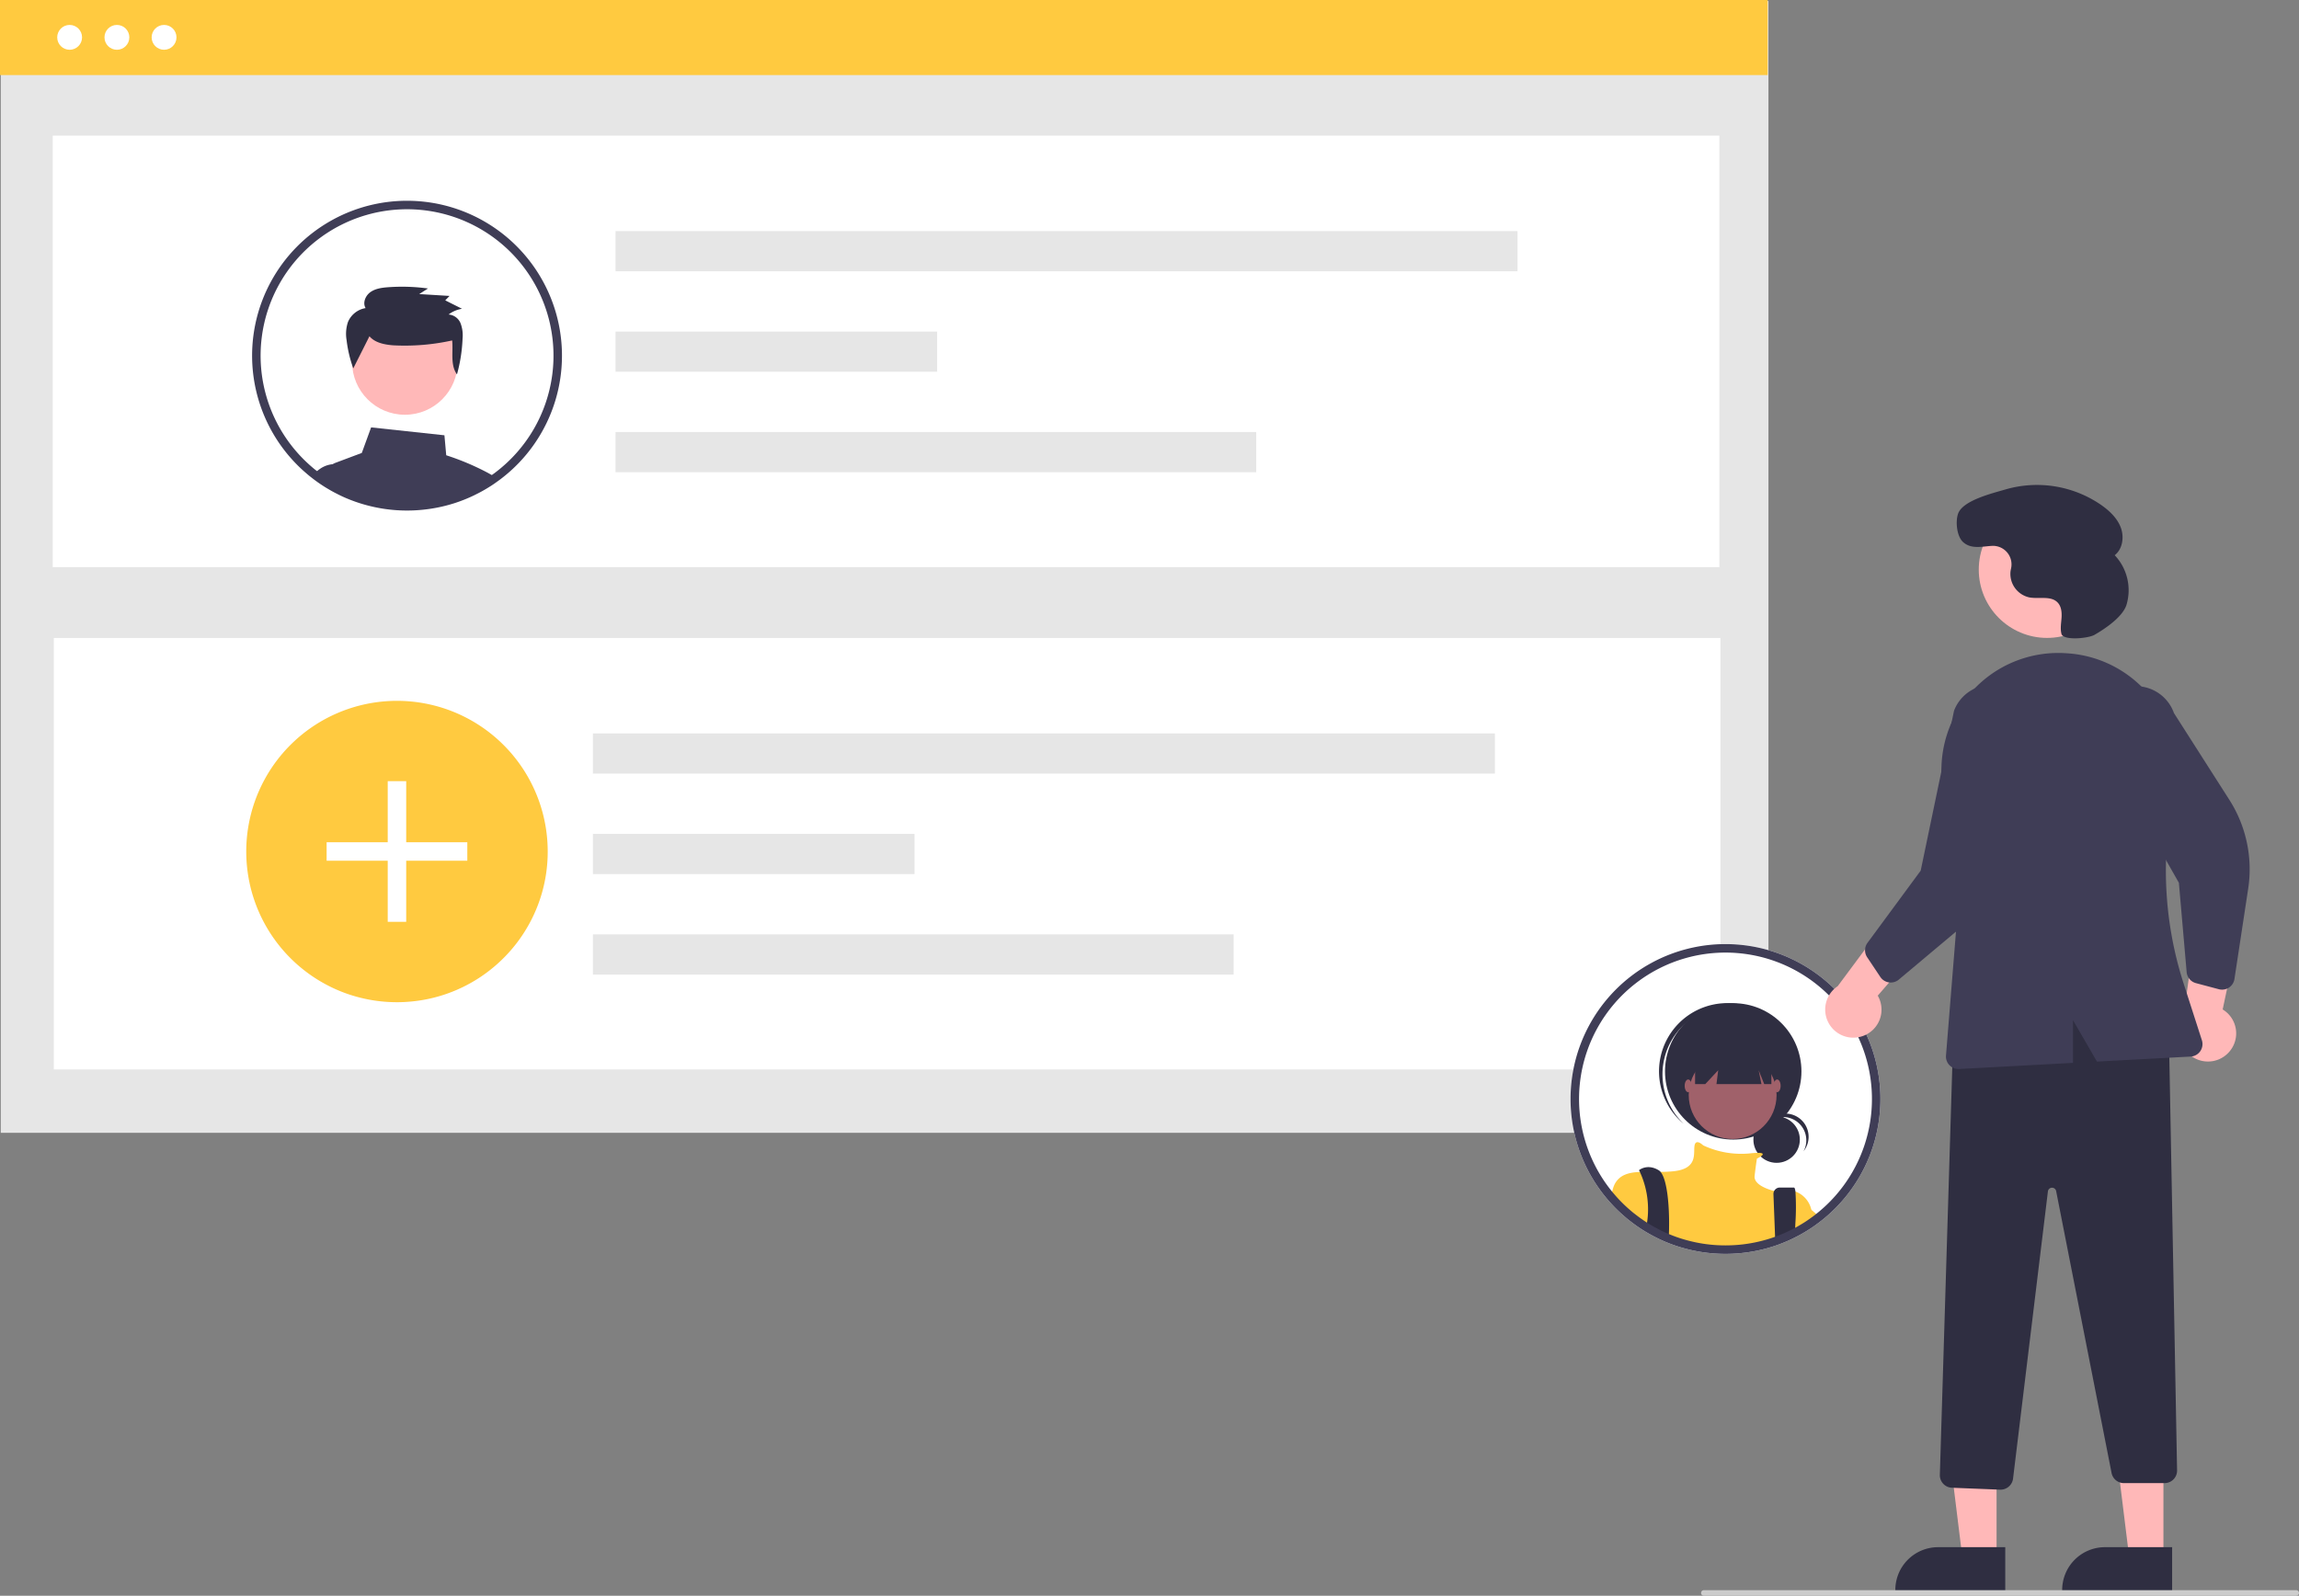
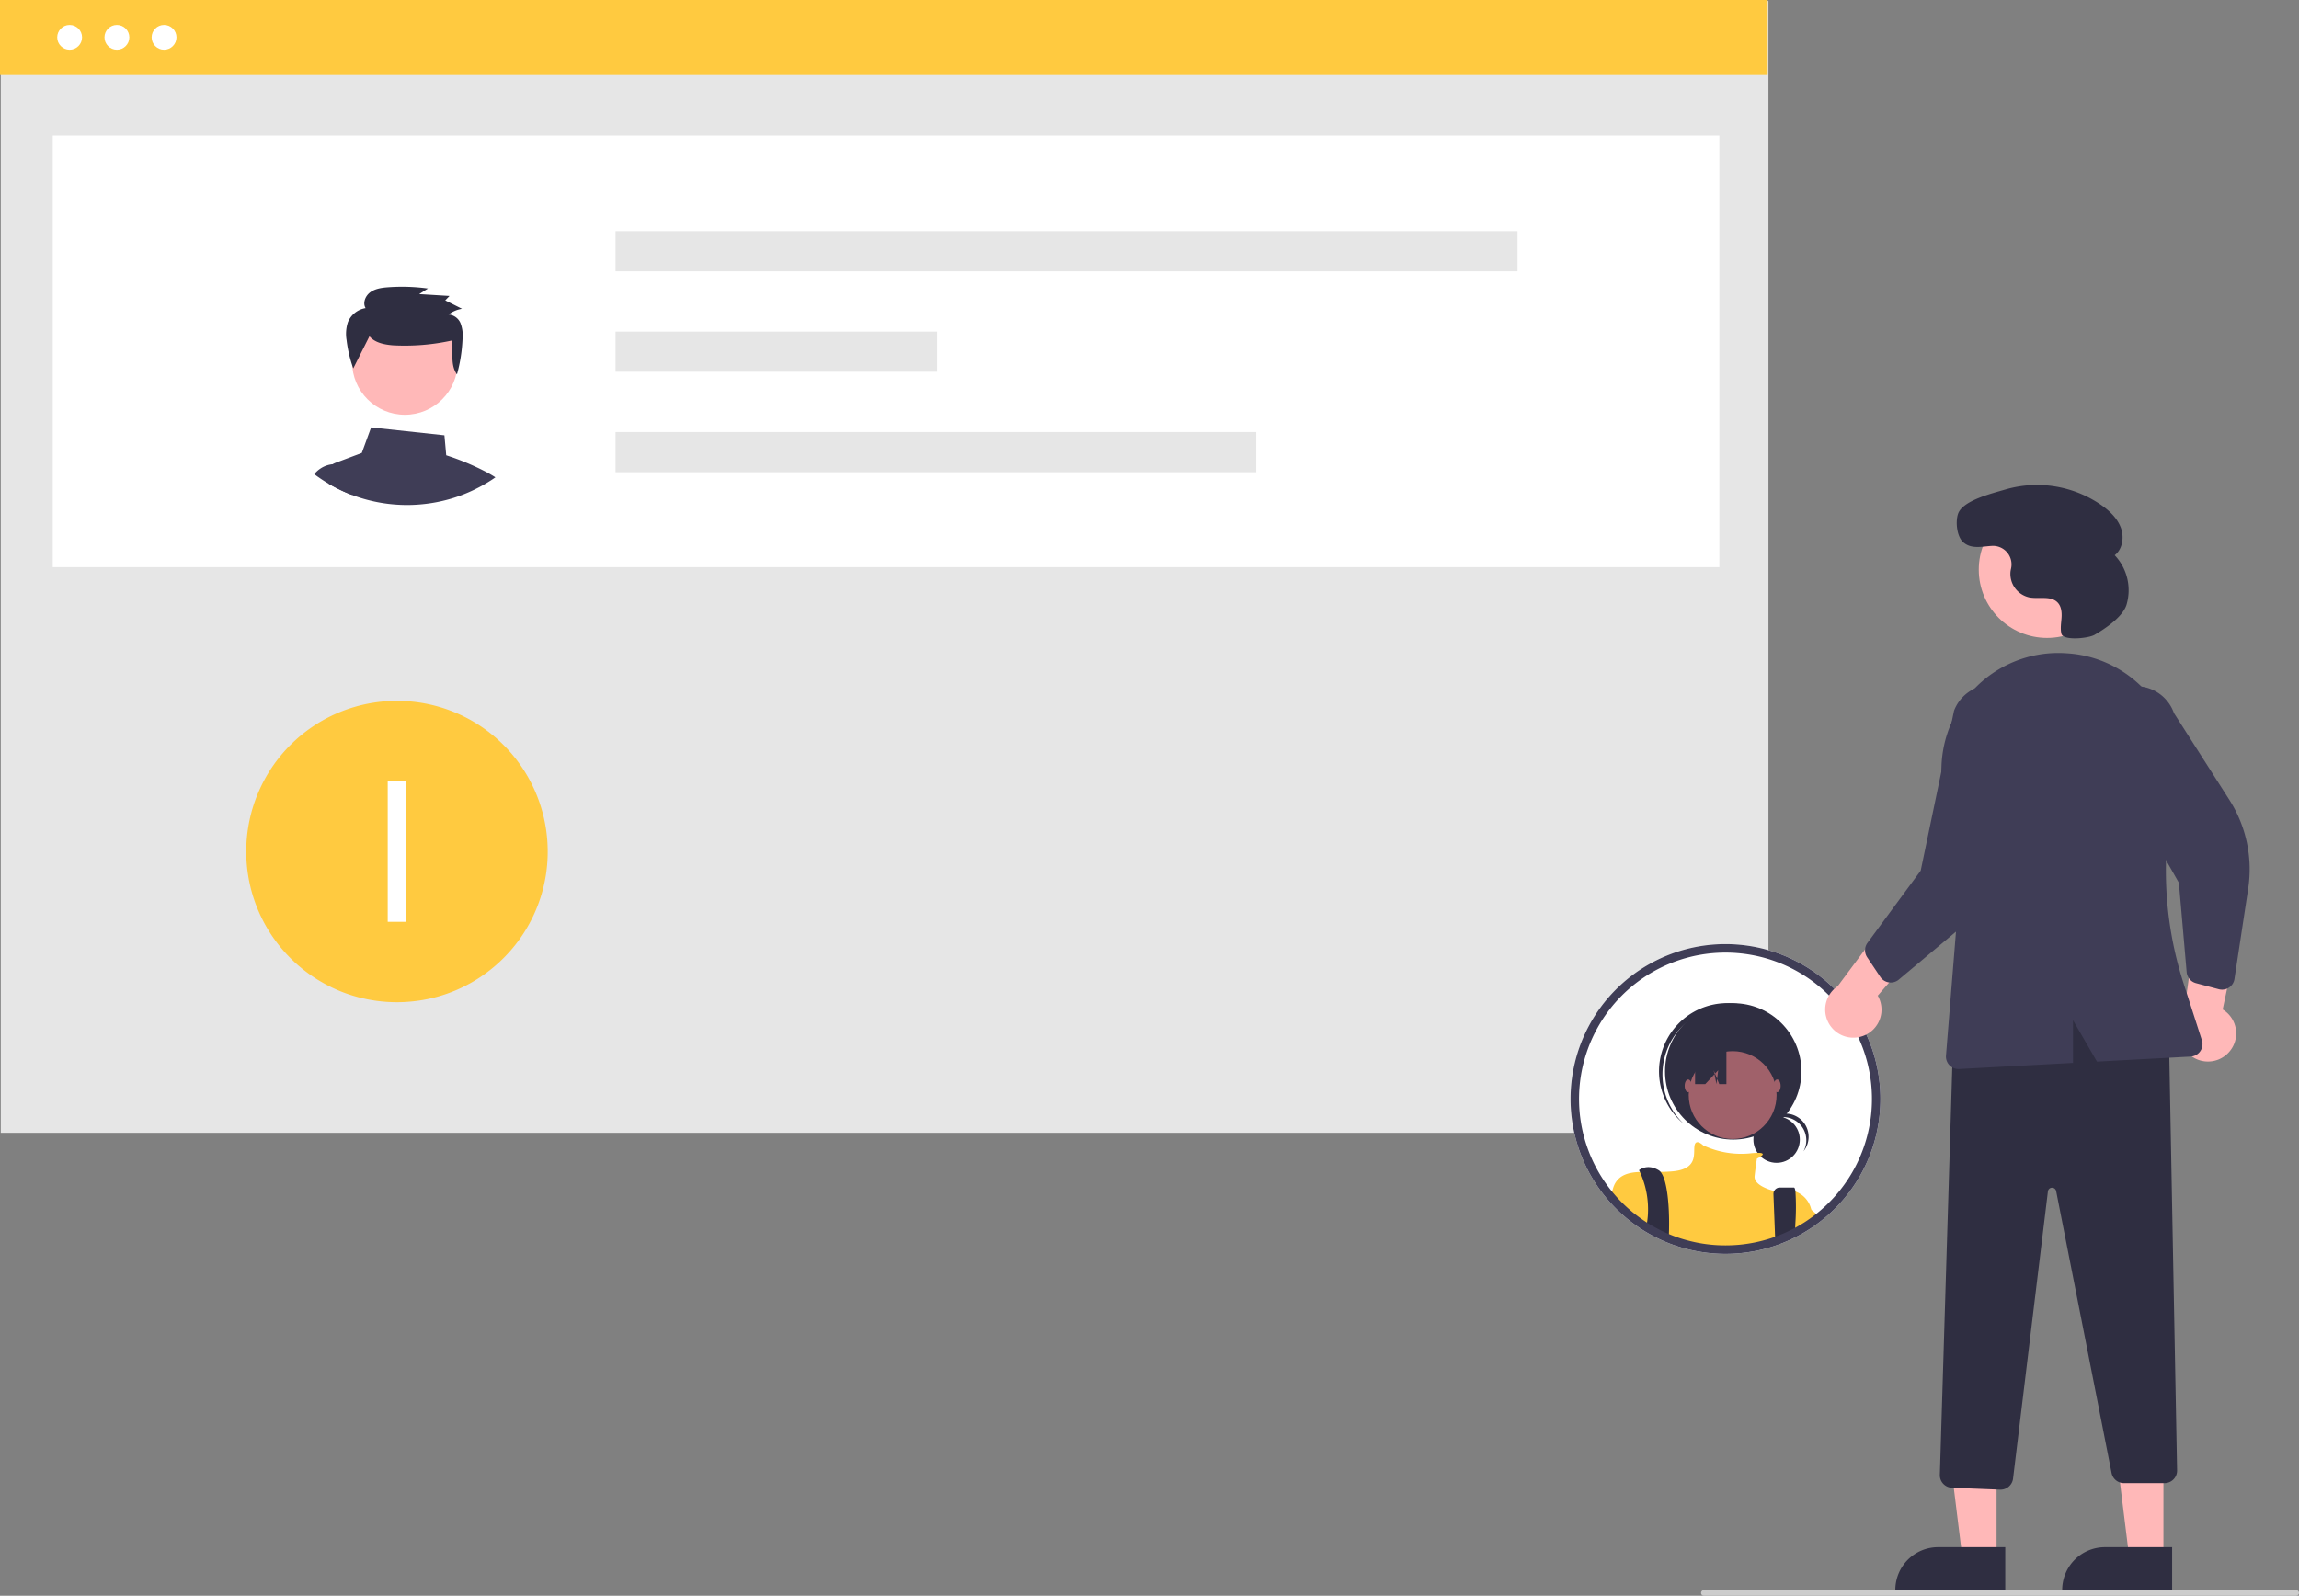
<svg xmlns="http://www.w3.org/2000/svg" data-name="Layer 1" width="826.681" height="573.951">
  <rect width="100%" height="100%" fill="#808080" stroke="none" />
  <circle data-name="Ellipse 182" cx="93.108" cy="55.964" r="4.354" fill="#fff" />
  <circle data-name="Ellipse 183" cx="109.633" cy="55.964" r="4.354" fill="#fff" />
  <circle data-name="Ellipse 184" cx="126.158" cy="55.964" r="4.354" fill="#fff" />
  <path data-name="Rectangle 266" fill="#fff" d="M82.529 66.193h552.899v3.073H82.529z" />
  <path data-name="Rectangle 246" fill="#e6e6e6" d="M.271.36h635.631v407.086H.271z" />
  <path data-name="Rectangle 264" fill="#ffca40" d="M0 0h635.631v27.004H0z" />
  <path data-name="Rectangle 247" fill="#fff" d="M18.972 48.785h599.28V203.97H18.972z" />
-   <path data-name="Rectangle 259" fill="#fff" d="M19.351 229.471h599.28v155.185H19.351z" />
  <g data-name="Group 31" fill="#e6e6e6">
    <path data-name="Rectangle 250" d="M221.34 83.115h324.331V97.57H221.34z" />
    <path data-name="Rectangle 251" d="M221.34 119.252h115.639v14.455H221.34z" />
    <path data-name="Rectangle 252" d="M221.34 155.389h230.375v14.455H221.34z" />
  </g>
  <path data-name="Path 952" d="M196.947 306.269a53.91 53.91 0 0 1-8.813 29.627 52.688 52.688 0 0 1-3.965 5.325 54.427 54.427 0 0 1-11.617 10.322q-1.773 1.175-3.645 2.2a53.739 53.739 0 0 1-21.057 6.485 52.65 52.65 0 0 1-5.111.242 53.985 53.985 0 0 1-13.988-1.829 51.938 51.938 0 0 1-7.567-2.627q-1.879-.812-3.673-1.765a53.393 53.393 0 0 1-8.165-5.289q-1.783-1.388-3.438-2.926a54.2 54.2 0 1 1 91.039-39.764Z" fill="#ffca40" />
  <g data-name="Group 32" fill="#fff">
    <path data-name="Rectangle 273" d="M139.42 280.966h6.645v50.592h-6.645z" />
-     <path data-name="Rectangle 274" d="M117.446 302.94h50.592v6.645h-50.592z" />
  </g>
  <g data-name="Group 33" fill="#e6e6e6">
    <path data-name="Rectangle 250-2" d="M213.209 263.801H537.54v14.455H213.209z" />
    <path data-name="Rectangle 251-2" d="M213.209 299.938h115.639v14.455H213.209z" />
    <path data-name="Rectangle 252-2" d="M213.209 336.075h230.375v14.455H213.209z" />
  </g>
  <circle data-name="Ellipse 194" cx="42.039" cy="13.433" r="4.467" fill="#fff" />
  <circle data-name="Ellipse 195" cx="58.995" cy="13.433" r="4.467" fill="#fff" />
  <circle data-name="Ellipse 246" cx="25.039" cy="13.433" r="4.467" fill="#fff" />
  <path d="M175.238 169.971a92.633 92.633 0 0 0-14.78-6.22l-.65-7.19-26.36-2.84-3.35 9.19-9.46 3.55a4.605 4.605 0 0 0-.96.5h-.01a4.687 4.687 0 0 0-2 3.12 4.792 4.792 0 0 0 .07 1.88l.5 2.05c.72.43 1.46.84 2.2 1.23l.47.24c1.08.56 2.18 1.09 3.31 1.58.23.1.48.2.71.3.02.01.03.01.05.02.53.22 1.06.43 1.6.63a52.557 52.557 0 0 0 5.42 1.74 55.736 55.736 0 0 0 14.37 1.88c1.77 0 3.52-.08 5.25-.25a55.514 55.514 0 0 0 11.64-2.35c.01 0 .02-.01.03-.01a54.634 54.634 0 0 0 6.99-2.77c.01-.01.03-.01.04-.02.51-.24 1-.5 1.5-.75l.24-.12c.4-.21.8-.42 1.2-.64 1-.55 1.98-1.13 2.95-1.75.27-.16.53-.33.8-.51.38-.25.76-.51 1.13-.78-.93-.6-1.9-1.17-2.9-1.71Z" fill="#3f3d56" />
  <path d="m125.768 174.401-1.65-7.45h-4.31a1.031 1.031 0 0 0-.13.01h-.01a9.34 9.34 0 0 0-4.34 1.5 9.612 9.612 0 0 0-2.32 2.08c1.28.97 2.61 1.87 3.98 2.73l.06.03c.39.24.79.48 1.19.71.72.43 1.46.84 2.2 1.23l.47.24c1.08.56 2.18 1.09 3.31 1.58.23.1.48.2.71.3.02.01.03.01.05.02.53.22 1.06.43 1.6.63Z" fill="#3f3d56" />
  <circle cx="145.594" cy="130.191" r="18.985" fill="#ffb8b8" />
  <path d="M132.848 120.944c1.965 2.326 5.29 2.982 8.359 3.251a78.73 78.73 0 0 0 21.38-1.746c.434 4.212-.75 8.754 1.73 12.219a56.723 56.723 0 0 0 2.016-12.86 12.308 12.308 0 0 0-.713-5.507 5.065 5.065 0 0 0-4.315-3.18 10.815 10.815 0 0 1 4.824-2.063l-6.028-3.03 1.548-1.589-10.913-.668 3.16-2.008a68.541 68.541 0 0 0-14.359-.453c-2.224.164-4.549.477-6.35 1.765s-2.844 3.85-1.725 5.742a8.336 8.336 0 0 0-6.353 5.04 13.458 13.458 0 0 0-.483 6.47 45.854 45.854 0 0 0 2.405 10.17Z" fill="#2f2e41" />
-   <path d="M198.978 109.611a55.71 55.71 0 1 0-96.27 52.92c.5.63 1.02 1.26 1.55 1.87.04.04.07.08.11.12a54.035 54.035 0 0 0 4.15 4.28c.38.35.78.71 1.18 1.05.76.68 1.54 1.33 2.35 1.95.32.25.63.5.96.74 1.28.97 2.61 1.87 3.98 2.73l.06.03c.39.24.79.48 1.19.71.72.43 1.46.84 2.2 1.23l.47.24c1.08.56 2.18 1.09 3.31 1.58.23.1.48.2.71.3.02.01.03.01.05.02.53.22 1.06.43 1.6.63a52.557 52.557 0 0 0 5.42 1.74 55.736 55.736 0 0 0 14.37 1.88c1.77 0 3.52-.08 5.25-.25a55.514 55.514 0 0 0 11.64-2.35c.01 0 .02-.01.03-.01a54.634 54.634 0 0 0 6.99-2.77c.01-.01.03-.01.04-.02.51-.24 1-.5 1.5-.75l.24-.12c.4-.21.8-.42 1.2-.64 1-.55 1.98-1.13 2.95-1.75.27-.16.53-.33.8-.51.38-.25.76-.51 1.13-.78.49-.34.98-.69 1.46-1.05.15-.11.31-.22.46-.34a55.69 55.69 0 0 0 18.92-62.68Zm-20.76 60.25c-.33.26-.67.51-1.01.74-.33.25-.66.49-1 .71-.29.21-.58.41-.88.6l-.09.06c-.22.15-.44.29-.66.43q-1.245.78-2.52 1.5l-.27.15c-.38.21-.76.41-1.14.61-.05.03-.11.05-.16.08l-.06.03c-.48.25-.97.49-1.46.72a49.05 49.05 0 0 1-5.83 2.36c-.26.09-.52.18-.78.26a52.454 52.454 0 0 1-11.02 2.24c-1.64.15-3.3.23-4.97.23a51.95 51.95 0 0 1-13.59-1.78 49.382 49.382 0 0 1-6.67-2.26c-.11-.05-.23-.09-.34-.14-.12-.05-.23-.09-.34-.14-.12-.05-.23-.1-.35-.16-.94-.41-1.87-.86-2.78-1.33l-.44-.23c-1.11-.58-2.2-1.2-3.26-1.86-.31-.19-.63-.39-.93-.6-.08-.05-.15-.1-.23-.15-.71-.47-1.42-.96-2.11-1.47-.47-.35-.94-.7-1.4-1.06-.77-.58-1.51-1.2-2.23-1.84-.38-.32-.75-.67-1.11-1a50.81 50.81 0 0 1-4.02-4.16c-.42-.48-.83-.96-1.22-1.46a3.807 3.807 0 0 1-.25-.31 52.66 52.66 0 1 1 73.12 9.23Z" fill="#3f3d56" />
  <path d="M673.068 376.971a55.71 55.71 0 1 0-96.27 52.92c.5.63 1.02 1.26 1.55 1.87.04.04.07.08.11.12a54.137 54.137 0 0 0 4.15 4.28 40 40 0 0 0 1.18 1.05c.76.68 1.54 1.33 2.35 1.95a54.775 54.775 0 0 0 4.94 3.47l.06.03c1.11.69 2.24 1.33 3.39 1.94l.47.24c1.08.56 2.18 1.09 3.31 1.58.23.1.48.2.71.3.02.01.03.01.05.02a54.116 54.116 0 0 0 7.02 2.37 55.732 55.732 0 0 0 14.37 1.88c1.77 0 3.52-.08 5.25-.25a55.508 55.508 0 0 0 11.64-2.35c.01 0 .02-.01.03-.01a54.606 54.606 0 0 0 6.99-2.77c.01-.01.03-.01.04-.02.51-.24 1-.5 1.5-.75l.24-.12c.4-.21.8-.42 1.2-.64 1-.55 1.98-1.13 2.95-1.75.27-.16.53-.33.8-.51.88-.58 1.75-1.2 2.59-1.83.15-.11.31-.22.46-.34a55.692 55.692 0 0 0 18.92-62.68Z" fill="#fff" />
  <circle data-name="Ellipse 188" cx="638.842" cy="409.897" r="8.349" fill="#2f2e41" />
  <path data-name="Path 969" d="M641.168 401.778a8.35 8.35 0 0 1 7.35 12.312 8.347 8.347 0 1 0-13.868-9.172 8.33 8.33 0 0 1 6.519-3.14Z" fill="#2f2e41" />
  <circle data-name="Ellipse 189" cx="623.24" cy="385.353" r="24.526" fill="#2f2e41" />
  <path data-name="Path 970" d="M603.99 370.136a24.522 24.522 0 0 1 33.99-2.572c-.2-.191-.4-.383-.606-.568a24.526 24.526 0 0 0-32.73 36.535l.14.125c.208.185.422.36.635.537a24.522 24.522 0 0 1-1.427-34.057Z" fill="#2f2e41" />
  <circle data-name="Ellipse 190" cx="623.032" cy="393.875" r="15.796" fill="#a0616a" />
  <path d="M651.298 435.031v5.3c-.97.62-1.95 1.2-2.95 1.75-.4.22-.8.43-1.2.64l-.24.12c-.5.25-.99.51-1.5.75-.01.01-.03.01-.04.02a54.606 54.606 0 0 1-6.99 2.77c-.01 0-.02.01-.03.01a55.508 55.508 0 0 1-11.64 2.35c-1.73.17-3.48.25-5.25.25a55.732 55.732 0 0 1-14.37-1.88 54.116 54.116 0 0 1-7.02-2.37c-.02-.01-.03-.01-.05-.02-.23-.1-.48-.2-.71-.3a52.95 52.95 0 0 1-3.31-1.58l-.47-.24c-1.15-.61-2.28-1.25-3.39-1.94l-.06-.03a54.775 54.775 0 0 1-4.94-3.47 39.88 39.88 0 0 1-2.35-1.95 40 40 0 0 1-1.18-1.05 54.137 54.137 0 0 1-4.15-4.28 20.23 20.23 0 0 1 .76-3.07l.01-.01a4.489 4.489 0 0 1 .21-.5 3.988 3.988 0 0 1 .19-.42c1.79-3.35 5.03-4.18 9.05-4.36 2.27-.1 4.78.01 7.43-.02 1.4-.01 2.85-.06 4.3-.19 9.15-.83 7.49-6.23 7.9-9.14.41-2.82 2.95-.38 3.12-.22l.01.01a32.271 32.271 0 0 0 16.6 2.91 32.3 32.3 0 0 1 2.94-.22c2.58-.03 2.02.71 1.13 1.32a11.183 11.183 0 0 1-1.35.76s-.41 2.5-.83 6.24c-.4 3.58 6.46 5.26 7.03 5.39a.06.06 0 0 0 .04.01 13.773 13.773 0 0 1 7.61.2h.01a9.018 9.018 0 0 1 5.68 6.46Z" fill="#ffca40" />
  <path d="M600.168 441.461c0 .74-.02 1.45-.05 2.12-.01.4-.03.79-.05 1.16-.02-.01-.03-.01-.05-.02-.23-.1-.48-.2-.71-.3a52.95 52.95 0 0 1-3.31-1.58l-.47-.24c-1.15-.61-2.28-1.25-3.39-1.94.03-.35.08-.7.13-1.05.11-.77.2-1.55.26-2.32a32.184 32.184 0 0 0-2.85-15.76v-.01c-.2-.4-.32-.62-.32-.62s2.91-2.5 7.06 0a2.498 2.498 0 0 1 .69.6c2.5 2.95 3.18 12.87 3.06 19.96Zm45.41-1.36c-.04 1.12-.1 2.29-.17 3.48v.01c-.01.01-.03.01-.04.02a54.606 54.606 0 0 1-6.99 2.77c-.01 0-.02.01-.03.01l-.11-2.81-.01-.37-.53-13.68a2.295 2.295 0 0 1 2.29-2.4h5.07c.25 0 .43.51.55 1.43v.01a86.661 86.661 0 0 1-.03 11.53Z" fill="#2f2e41" />
-   <path data-name="Path 975" d="M609.522 374.13v15.8h3.658l4.655-4.988-.623 4.988h16.17l-1-4.988 2 4.988h2.578v-15.8Z" fill="#2f2e41" />
+   <path data-name="Path 975" d="M609.522 374.13v15.8h3.658l4.655-4.988-.623 4.988l-1-4.988 2 4.988h2.578v-15.8Z" fill="#2f2e41" />
  <ellipse data-name="Ellipse 191" cx="607.028" cy="390.55" rx="1.247" ry="2.286" fill="#a0616a" />
  <ellipse data-name="Ellipse 192" cx="639.037" cy="390.55" rx="1.247" ry="2.286" fill="#a0616a" />
  <path d="M654.688 437.991c-.84.63-1.71 1.25-2.59 1.83-.27.18-.53.35-.8.51-.97.62-1.95 1.2-2.95 1.75-.4.22-.8.43-1.2.64v-11.02s1.6 1.28 4.15 3.41c.32.27.65.55 1 .85.74.62 1.54 1.3 2.39 2.03Z" fill="#ffca40" />
  <path d="M673.068 376.971a55.71 55.71 0 1 0-96.27 52.92c.5.63 1.02 1.26 1.55 1.87.04.04.07.08.11.12a54.137 54.137 0 0 0 4.15 4.28 40 40 0 0 0 1.18 1.05c.76.68 1.54 1.33 2.35 1.95a54.775 54.775 0 0 0 4.94 3.47l.06.03c1.11.69 2.24 1.33 3.39 1.94l.47.24c1.08.56 2.18 1.09 3.31 1.58.23.1.48.2.71.3.02.01.03.01.05.02a54.116 54.116 0 0 0 7.02 2.37 55.732 55.732 0 0 0 14.37 1.88c1.77 0 3.52-.08 5.25-.25a55.508 55.508 0 0 0 11.64-2.35c.01 0 .02-.01.03-.01a54.606 54.606 0 0 0 6.99-2.77c.01-.01.03-.01.04-.02.51-.24 1-.5 1.5-.75l.24-.12c.4-.21.8-.42 1.2-.64 1-.55 1.98-1.13 2.95-1.75.27-.16.53-.33.8-.51.88-.58 1.75-1.2 2.59-1.83.15-.11.31-.22.46-.34a55.692 55.692 0 0 0 18.92-62.68Zm-20.76 60.25c-.33.26-.67.51-1.01.74-.33.25-.66.49-1 .71-.29.21-.58.41-.88.6-.25.17-.5.33-.75.49q-1.245.78-2.52 1.5l-.27.15c-.38.21-.76.41-1.14.61-.05.03-.11.05-.16.08l-.06.03c-.48.25-.97.49-1.46.72a49.028 49.028 0 0 1-5.83 2.36c-.26.09-.52.18-.78.26a52.456 52.456 0 0 1-11.02 2.24c-1.64.15-3.3.23-4.97.23a51.952 51.952 0 0 1-13.59-1.78 49.391 49.391 0 0 1-6.67-2.26c-.23-.09-.46-.19-.68-.28-.12-.05-.23-.1-.35-.16-.94-.41-1.87-.86-2.78-1.33l-.44-.23c-1.11-.58-2.2-1.2-3.26-1.86-.39-.24-.78-.49-1.16-.75a53.71 53.71 0 0 1-3.51-2.53c-.77-.58-1.51-1.2-2.23-1.84-.38-.32-.75-.67-1.11-1a50.883 50.883 0 0 1-4.02-4.16c-.42-.48-.83-.96-1.22-1.46a3.8 3.8 0 0 1-.25-.31 52.66 52.66 0 1 1 73.12 9.23Z" fill="#3f3d56" />
  <path d="M669.931 372.603a10.056 10.056 0 0 0 5.277-14.488l23.36-27.043-18.415-2.397-19.36 26.048a10.11 10.11 0 0 0 9.138 17.88Zm131.664 5.715a10.056 10.056 0 0 0-2.362-15.238l7.425-34.955-17.288 6.78-4.4 32.154a10.11 10.11 0 0 0 16.625 11.259ZM717.931 560.49l-12.26-.001-5.832-47.288 18.094.001-.002 47.288z" fill="#ffb8b8" />
  <path d="m721.058 572.374-39.53-.001v-.5a15.386 15.386 0 0 1 15.386-15.387l24.144.001Z" fill="#2f2e41" />
  <path fill="#ffb8b8" d="m777.931 560.49-12.26-.001-5.832-47.288 18.094.001-.002 47.288z" />
  <path d="m781.058 572.374-39.53-.001v-.5a15.386 15.386 0 0 1 15.386-15.387l24.144.001Zm-61.85-36.576-17.354-.695a4.514 4.514 0 0 1-4.318-4.633l4.89-160.38.319-.115c30.416-11.003 55.578-10.17 76.926 2.54l.238.143 2.93 156.202a4.5 4.5 0 0 1-4.5 4.585h-14.634a4.51 4.51 0 0 1-4.416-3.632l-19.935-101.409a1.5 1.5 0 0 0-2.96.11l-12.539 103.33a4.526 4.526 0 0 1-4.469 3.957l-.178-.003Z" fill="#2f2e41" />
  <circle cx="736.092" cy="204.882" r="24.561" fill="#ffb8b8" />
  <path d="M678.232 353.081a4.506 4.506 0 0 1-2.091-1.685l-4.746-7.102a4.515 4.515 0 0 1 .12-5.17l19.131-25.967 11.986-57.511a14.497 14.497 0 1 1 27.017 10.52l-5.665 36.601a46.374 46.374 0 0 1-16.024 28.441l-25.185 21.135a4.505 4.505 0 0 1-3.528 1.007 4.455 4.455 0 0 1-1.015-.269Zm122.315 2.606a4.506 4.506 0 0 1-2.683.116l-8.255-2.195a4.515 4.515 0 0 1-3.326-3.959l-2.797-32.133-29.001-51.089a14.497 14.497 0 1 1 27.23-9.954l19.931 31.217a46.373 46.373 0 0 1 6.764 31.936l-4.94 32.504a4.505 4.505 0 0 1-1.983 3.088 4.455 4.455 0 0 1-.94.47Z" fill="#3f3d56" />
  <path d="M709.227 248.5a41.822 41.822 0 0 1 33.537-13.56q.616.038 1.227.086a41.734 41.734 0 0 1 30.16 16.646 42.362 42.362 0 0 1 7.525 34.145 132.361 132.361 0 0 0 3.497 67.876l6.589 20.459a4.499 4.499 0 0 1-4.042 5.872l-33.685 1.81-8.62-14.889v15.353l-40.941 2.201a4.068 4.068 0 0 1-.243.007 4.5 4.5 0 0 1-4.484-4.861l4.627-57.382-5.804-38.973a42.09 42.09 0 0 1 10.657-34.79Z" fill="#3f3d56" />
  <path d="M753.162 228.33c-2.274 1.308-11.263 2.175-11.903-.37l-.014-.055c-.445-1.864-.075-3.81.053-5.723s-.06-4.013-1.362-5.42c-2.428-2.62-6.748-1.231-10.259-1.894a8.664 8.664 0 0 1-6.74-9.253c.05-.397.129-.795.217-1.193a6.673 6.673 0 0 0-6.927-8.081c-3.548.203-7.378 1.278-10.314-1.35-2.27-2.033-2.824-7.323-1.826-10.202 1.676-4.838 12.414-7.37 17.102-8.763a40.62 40.62 0 0 1 34.43 5.65c2.961 2.086 5.727 4.709 6.989 8.105s.653 7.68-2.193 9.922a18.332 18.332 0 0 1 4.246 17.806c-1.405 4.53-8.114 8.872-11.5 10.82Z" fill="#2f2e41" />
  <path d="M825.681 573.951h-213a1 1 0 0 1 0-2h213a1 1 0 0 1 0 2Z" fill="#ccc" />
</svg>